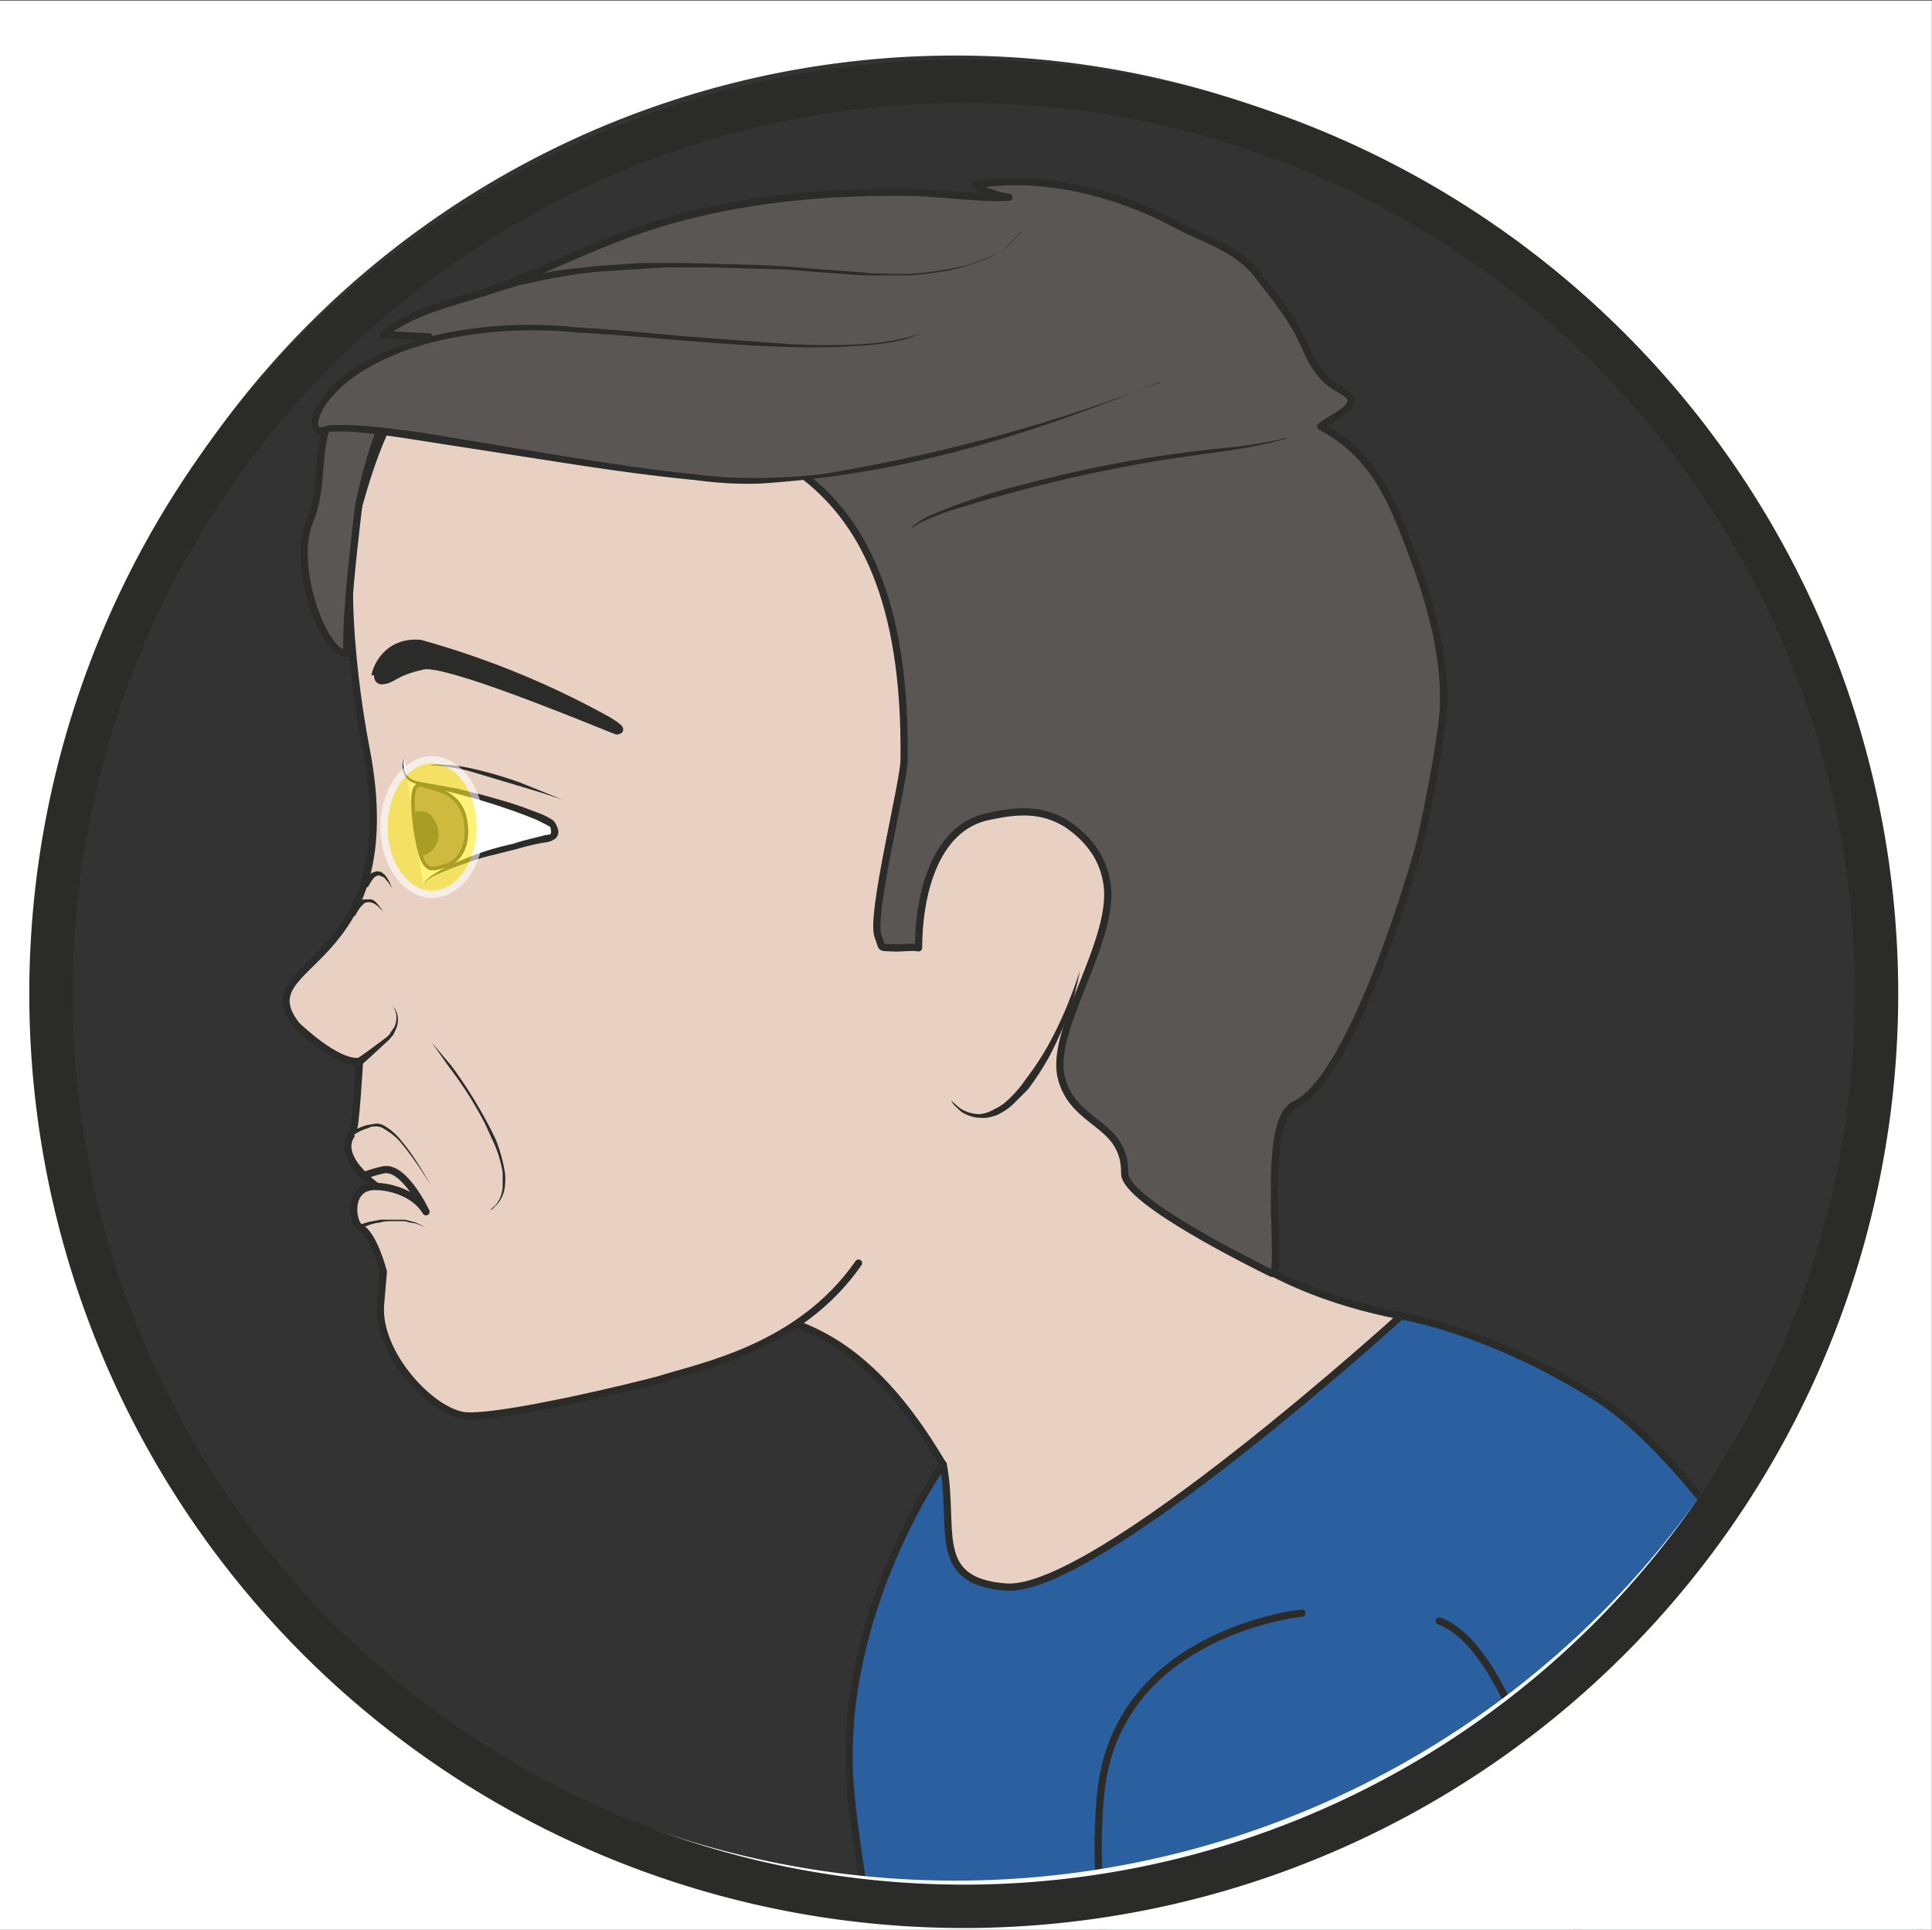
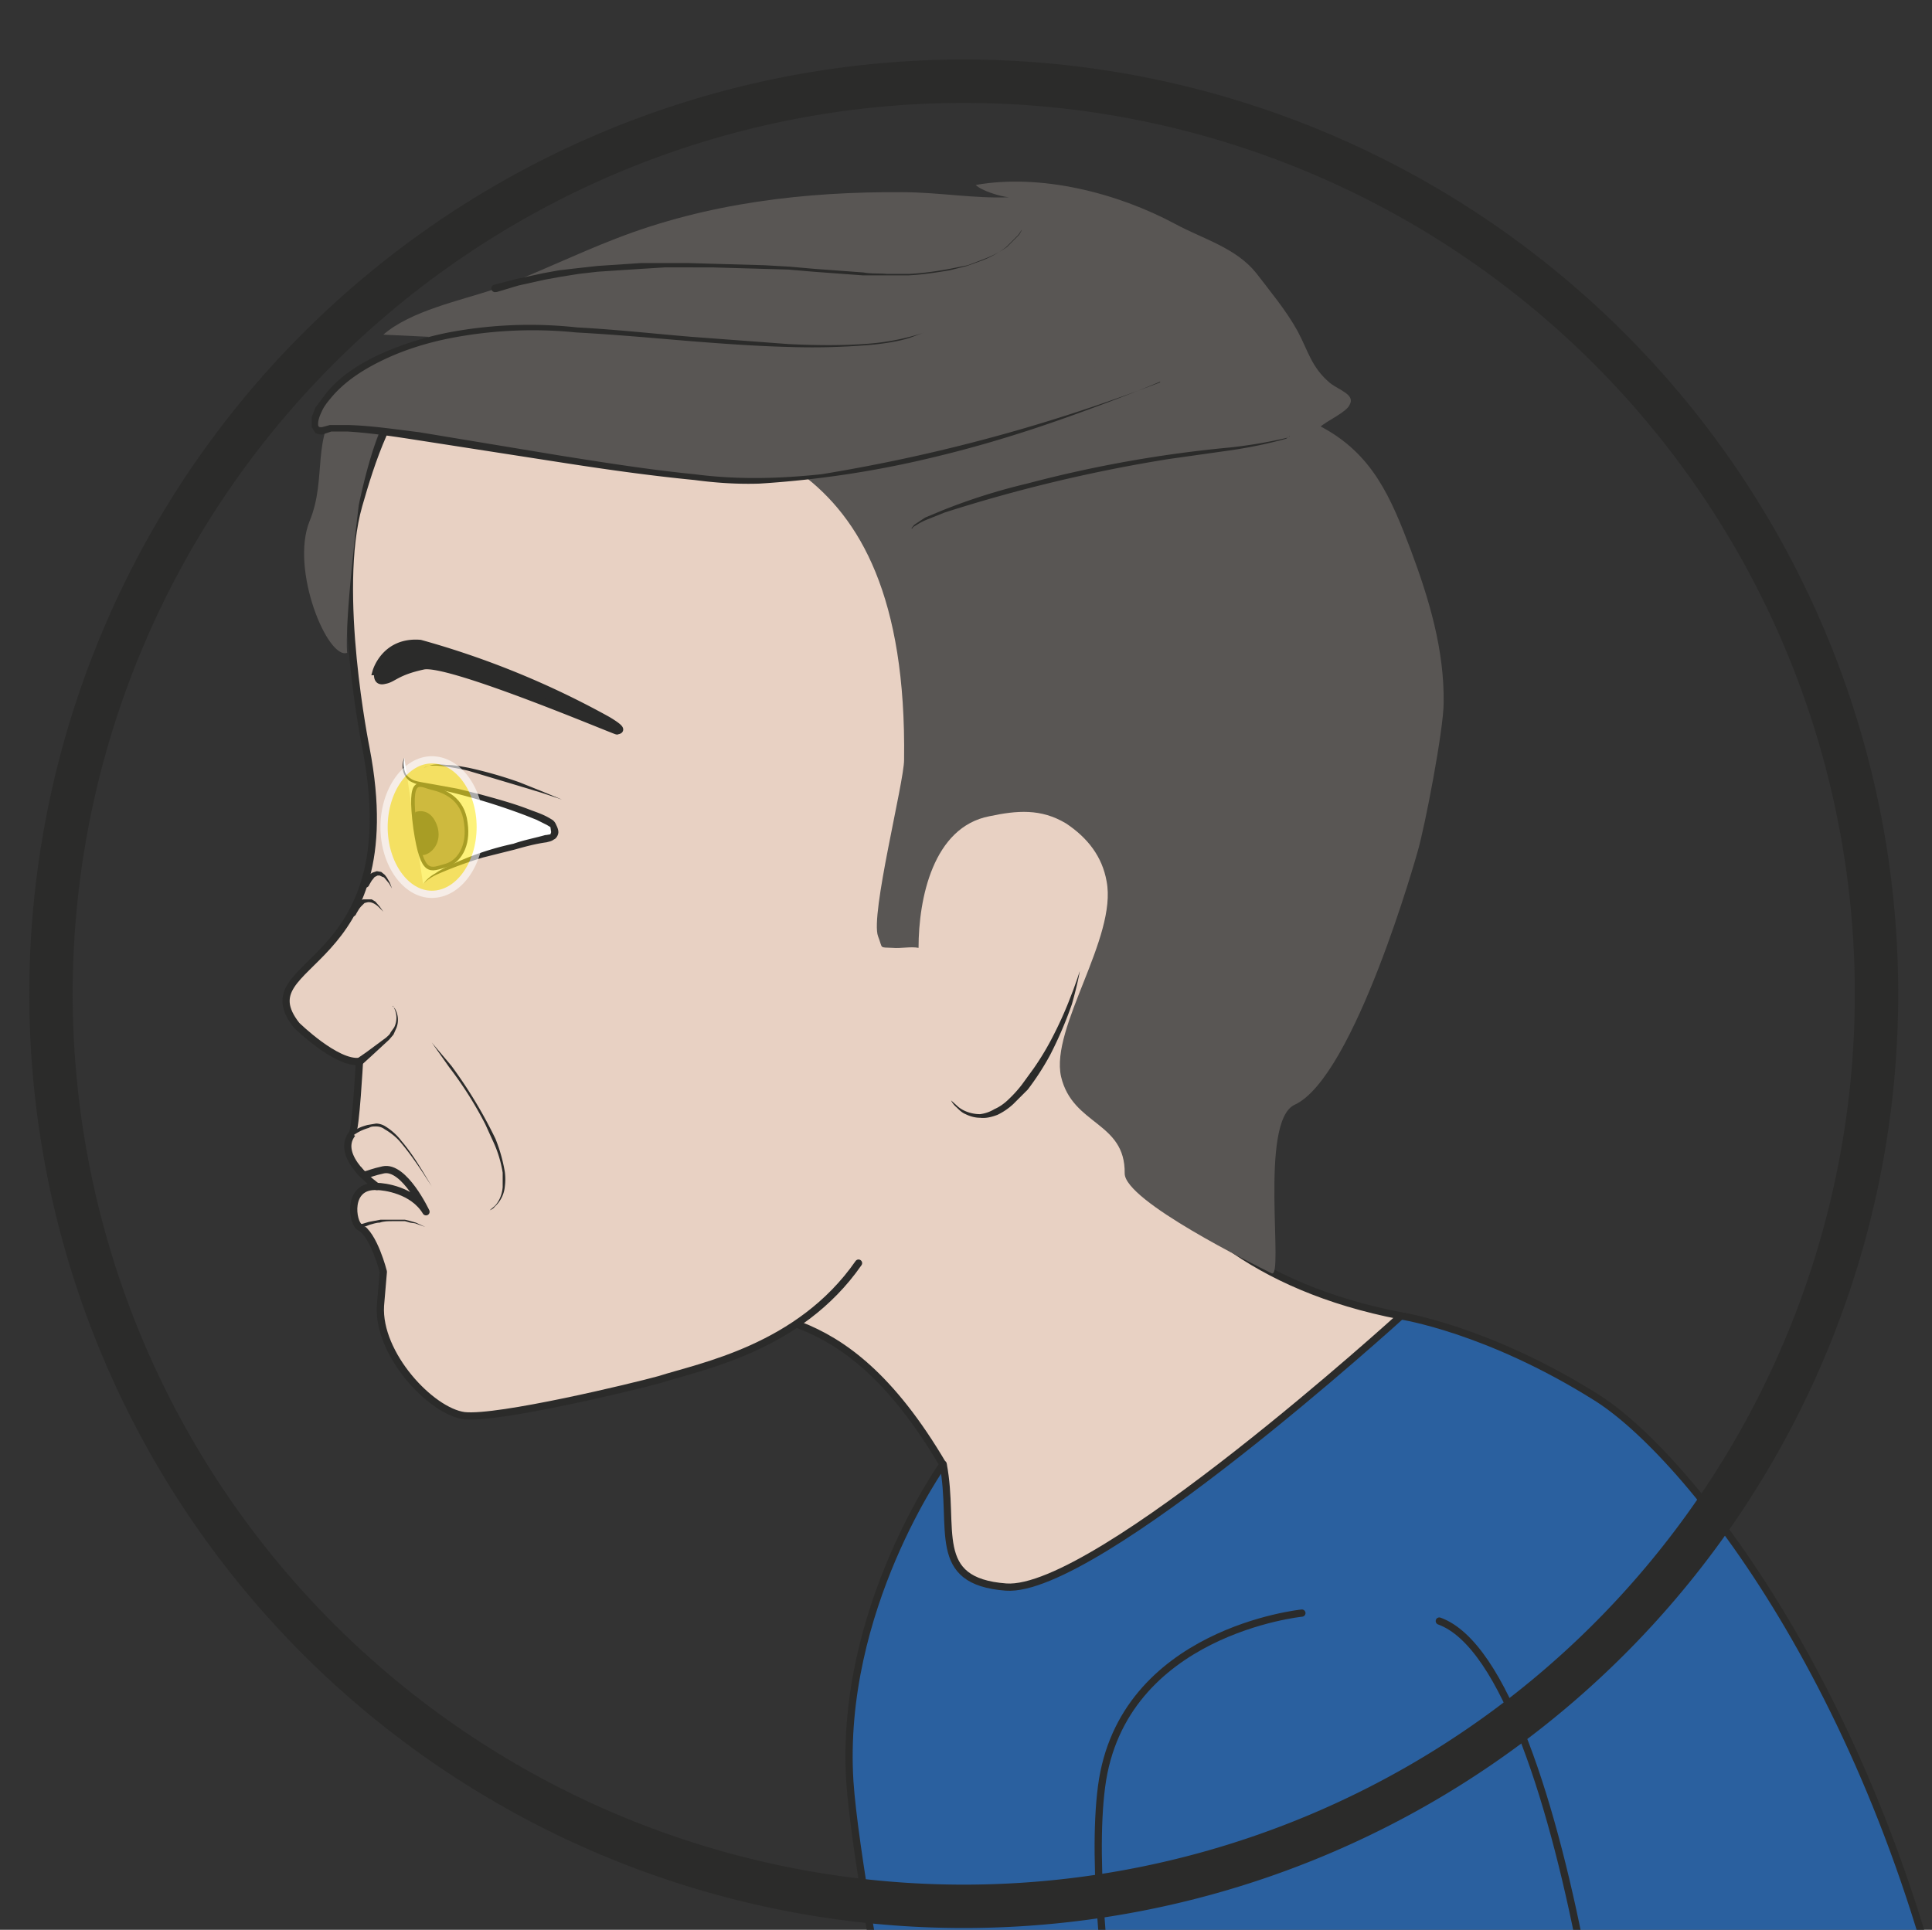
<svg xmlns="http://www.w3.org/2000/svg" viewBox="0 0 333.9 333.6">
  <rect x="0" y="0" width="333.9" height="333.6" fill="#333333" stroke="none" />
  <defs>
    <clipPath id="a">
      <path d="M0 266.8h267.1V0H0v266.8z" />
    </clipPath>
    <clipPath id="b">
      <path d="M0 266.8h267.1V0H0v266.8z" />
    </clipPath>
    <clipPath id="c">
      <path d="M0 266.8h267.1V0H0v266.8z" />
    </clipPath>
    <clipPath id="d">
      <path d="M52.6 162.3h14.3v-19.6H52.6v19.6z" />
    </clipPath>
  </defs>
  <g clip-path="url(#a)" transform="matrix(1.25 0 0 -1.25 0 333.6)">
    <path d="M152 125.9s.3-33 41.7-41c28.2-5.5 13.4-29.3 13.4-29.3s-14.3-29-35.3-23c-21 5.8-46.6 11.7-46.6 11.7l5.2 20c-14.4 24.5-26.7 19-35.4 24-21.1 12 53.5 63.3 57 37.6" fill="#e8d1c3" />
    <path stroke-linejoin="round" d="M152 125.9s.3-33 41.7-41c28.2-5.5 13.4-29.3 13.4-29.3s-14.3-29-35.3-23c-21 5.8-46.6 11.7-46.6 11.7l5.2 20c-14.4 24.5-26.7 19-35.4 24-21.1 12 53.5 63.3 57 37.6z" stroke="#2b2b2a" stroke-linecap="round" stroke-miterlimit="10" fill="none" />
    <path stroke-linejoin="round" d="M159.8 102.8s13 15.8 20.2 34.6c9.4 25 7.8 37.3-15.4 48.5-40.7 19.6-72.7 36.6-78.9 30.5 0 0-24.8 2.1-26.3.4-5.7-6-8.1-13.9-9.8-19.8-3.4-11.9 1-33.6 1-33.6 6-31.2-16.9-29-9.6-38.3 0 0 5.5-5.4 8.7-5 0 0-.5-9.4-1-10-2.5-3.2 3.4-7.3 3.4-7.3-4.2.2-3.4-5-2.4-5.6 2-1 3.3-6.2 3.3-6.2l-.4-4.7c-.4-6.7 7-14.6 11.6-15.2 4.7-.5 23.4 4 27 5 5.6 1.8 19.3 4.3 27.5 16.1" stroke="#2b2b2a" stroke-linecap="round" stroke-miterlimit="10" fill="#e8d1c3" />
    <path d="M48.8 110s2.4 2 4.2 1c2.2-1 3.3-3 6.7-8.2" fill="#e8d1c3" />
    <path d="M48.6 110.3l.6.3c.3.3.9.5 1.6.7l1.2.2c.5 0 1-.2 1.3-.4.8-.5 1.6-1.2 2.2-2 1.2-1.4 2.2-3 3-4.3l1.2-2-1.3 2c-.8 1.2-1.9 2.8-3.1 4.2-.6.7-1.4 1.3-2.1 1.7-.4.3-.8.4-1.2.4-.4 0-.7 0-1-.2a6.4 6.4 0 01-2.1-1h-.3c-.1.1-.1.3 0 .4z" fill="#2b2b2a" />
    <path d="M49.7 97.2c.5.2 5 2 9.2 0" fill="#e8d1c3" />
    <path d="M49.6 97.4l.4.2 1 .3 1.6.3H56l.8-.2.7-.2 1.3-.6-1.4.5-.7.1-.7.2h-1.8c-.5 0-1.1 0-1.7-.2-.5 0-1-.2-1.4-.3l-1-.4-.4-.1-.3.1c-.1.1 0 .3.1.3" fill="#2b2b2a" />
    <path stroke-linejoin="round" d="M52.1 102.8c1 0 5-.5 6.8-3.5 0 0-3 6.4-5.9 5.8-2.8-.6-2.5-1.2-3.4 0" stroke="#2b2b2a" stroke-linecap="round" stroke-miterlimit="10" fill="none" />
    <path d="M52 174s1.2 4.3 6.1 3.9A119 119 0 0084 167.3c2.5-1.5 1.5-1.4 1.3-1.5-.3 0-22.9 9.6-26.7 9-3.8-.8-4.2-1.8-5.4-2-1.1-.3-1 .6-1 1.2" fill-rule="evenodd" fill="#2b2b2a" />
    <path d="M52 174s1.2 4.3 6.1 3.9A119 119 0 0084 167.3c2.5-1.5 1.5-1.4 1.3-1.5-.3 0-22.9 9.6-26.7 9-3.8-.8-4.2-1.8-5.4-2-1.1-.3-1 .6-1 1.2z" stroke="#2b2b2a" stroke-miterlimit="10" fill="none" />
    <path d="M55.9 162.1s-1.1-3 2.2-3.6c3.3-.5 17.5-4 18.4-5.8.9-1.8-1-1.8-1-1.8s-15-3.1-17-6.3" fill="#fff" />
    <path d="M55.9 162.1c-.1-.5-.2-1.1 0-1.6.1-.6.4-1 .9-1.3.4-.3 1-.4 1.5-.5l1.7-.3 3.3-.6 3.2-.8c2.2-.6 4.4-1.2 6.5-2 1-.4 2.1-.7 3.2-1.4.2-.1.5-.3.7-.8.1-.2.3-.6.3-1s-.3-.9-.6-1c-.4-.3-.7-.3-1-.4-1.5-.2-3-.6-4.4-1l-4.4-1.1a56.3 56.3 0 01-6.5-2.4c-.6-.3-1.3-.7-1.8-1.3a5 5 0 001.7 1.5c.7.5 1.4.8 2 1.1a39.2 39.2 0 008.8 3c1.4.5 3 .8 4.4 1.2h.1l.6.1.1.3-.1.7-.5.3-1.4.7-1.5.6a88.1 88.1 0 01-12.9 3.8l-1.6.4c-.5.1-1.1.3-1.6.6-.5.4-.8 1-.9 1.5-.1.6 0 1.2.2 1.7" fill="#2b2b2a" />
    <path d="M64.4 153.1c.5-3.3-1-5.4-2.7-5.9-2.2-.6-3.3-1.6-4.3 5.1-1 7.6.6 6 2.3 5.6 1.7-.4 4.3-1.4 4.7-4.8" fill-rule="evenodd" fill="#8a7468" />
    <path stroke-linejoin="round" d="M64.4 153.1c.5-3.3-1-5.4-2.7-5.9-2.2-.6-3.3-1.6-4.3 5.1-1 7.6.6 6 2.3 5.6 1.7-.4 4.3-1.4 4.7-4.8z" stroke="#2b2b2a" stroke-linecap="round" stroke-miterlimit="10" stroke-width=".5" fill="none" />
    <path d="M57.5 154.6s2.1.8 3-2.1c.8-3-2-4.4-2.5-3.7 0 0-1 5.8-.5 5.8" fill-rule="evenodd" fill="#2b2b2a" />
    <path d="M77.7 156.3l-3 1a2018.1 2018.1 0 01-10 3 30.2 30.2 0 01-4.3.7h-1l-.6-.2-.2-.1a63.7 63.7 0 00.8.3c.5.2 1.3.2 2.3.1.9 0 2-.2 3.1-.4a57.8 57.8 0 007-2l3-1.2 2.9-1.2" fill="#2b2b2a" />
    <path d="M-12-278.9s-1.8 38.4 0 63.9c3.3 43.8 95.6 72 94.3 87.1-1.3 15.2 59.7 27 54 49-3.7 14.6-17.6 81.6-18.8 99.4-1.5 23.8 12.9 43.9 12.9 43.9 1.7-8.9-1.9-16.2 8.7-17 12.4-.9 54.6 37.5 54.6 37.5s11.9-1.8 26.9-11.2c12.6-7.8 39.4-41.2 50.3-94.9 6.6-32.3 19.4-142.7 28.2-173.4 8.7-30.7-48.3-16.3-68-37.4-20.5-21.9-127-18-123.9-72.5 0 0-7-10.1-54.5-4.7S-12-279-12-279" fill="#2a609f" />
    <path stroke-linejoin="round" d="M-12-278.9s-1.8 38.4 0 63.9c3.3 43.8 95.6 72 94.3 87.1-1.3 15.2 59.7 27 54 49-3.7 14.6-17.6 81.6-18.8 99.4-1.5 23.8 12.9 43.9 12.9 43.9 1.7-8.9-1.9-16.2 8.7-17 12.4-.9 54.6 37.5 54.6 37.5s11.9-1.8 26.9-11.2c12.6-7.8 39.4-41.2 50.3-94.9 6.6-32.3 19.4-142.7 28.2-173.4 8.7-30.7-48.3-16.3-68-37.4-20.5-21.9-127-18-123.9-72.5 0 0-7-10.1-54.5-4.7S-12-279-12-279z" stroke="#2b2b2a" stroke-miterlimit="10" fill="none" />
    <path d="M59.7 122.7s15.8-19 7.8-23.4" fill="#e8d1c3" />
    <path d="M59.7 122.7l2.7-3.2a63.7 63.7 0 006.1-10.1 21.9 21.9 0 001.3-4.6 8 8 0 000-2 4.3 4.3 0 00-1.4-2.8c-.2-.3-.5-.4-.7-.5l.7.6c.5.5 1 1.4 1.1 2.6v2a16.2 16.2 0 01-1.4 4.5l-1 2.2a52.2 52.2 0 01-5 7.9l-2.4 3.4" fill="#2b2b2a" />
    <path d="M54.3 127.7s2-2.4-1.3-5l-3.3-2.6" fill="#e8d1c3" />
    <path d="M54.3 127.7l.3-.3a3.1 3.1 0 00.2-2.7l-.4-.9-.6-.7-2.6-2.4-1.1-1a.5.5 0 10-.7.8l1.3.9 2.7 2c.2.2.5.4.6.7l.5.7a3 3 0 01-.2 3" fill="#2b2b2a" />
    <path stroke-linejoin="round" d="M180 43.8s-24.9-2.5-27.7-24 8.1-72.4 8.1-72.4 57.6-5 62 0S217 36.2 199 42.7" stroke="#2b2b2a" stroke-linecap="round" stroke-miterlimit="10" fill="none" />
    <path d="M53 140.8l-.6.6c-.4.4-1 .8-1.6.7l-.4-.1-.3-.3a3 3 0 01-.5-.6l-.3-.5-.1-.2a.5.5 0 10-.9.5l.2.2.4.5.8.7.5.2h1.2l.5-.3.6-.7.5-.7M54.2 144l-.4.7-.5.6c-.1.1-.2.3-.4.3l-.4.2h-.3l-.4-.2a59.2 59.2 0 00-.4-.5l-.3-.5-.1-.2a.5.5 0 10-.9.5l.2.2.4.5.3.3.5.3.6.2.6-.1.5-.4.3-.4.4-.7.3-.8" fill="#2b2b2a" />
    <path d="M125 161.8c0-3.1-4.7-21.5-3.6-24.4.7-1.8.1-1.5 2-1.6 1.2-.1 2.5.2 3.6 0 0 6.8 2 16.7 9.8 18.2 3.8.8 7.1 1.1 10.6-1 3-2 5-4.6 5.6-8 1.5-7.8-7.8-20.2-6.3-27 1.6-6.8 8.9-6.2 8.8-13.4 0-3.8 17.9-12.6 20.3-13.8 1.8-1-1.8 21 3.2 23.3 8.3 3.8 17 35 17 35 1 3.4 3.6 16.9 3.6 20.6.1 7.3-2 14.3-4.5 21-2.8 7.4-5.3 13.4-12.5 17.2.9.8 3.6 2 4 3 .8 1.4-1.4 2-2.7 3-2.6 2.2-3 4.4-4.5 7.2-1.6 2.9-3.8 5.5-5.7 8-2.8 3.5-7.3 4.7-11.2 6.8-8 4.3-18.6 7-27.6 5.4.8-.8 3.4-1.6 4.6-1.7-4.8-.2-9.8.7-14.7.7-13.5.1-27-1.5-39.6-6.4-5.7-2.2-11.2-4.9-16.8-7-4.8-1.6-11.6-3-15.4-6.3l6.3-.3c-4.2-2.6-8.7-5.1-12-8.9-4.4-4.8-2-10.6-4.5-16.6-2.7-6.7 2.5-19.2 5.2-18.2 0 0-.5 3.1 1.6 20.4 0 0 3 15.2 6.5 14.7 3.4-.5 21.3 3 29.8-.4 13.6-5.5 39.7-4.5 39.1-49.5" fill="#595654" />
-     <path stroke-linejoin="round" d="M125 161.8c0-3.1-4.7-21.5-3.6-24.4.7-1.8.1-1.5 2-1.6 1.2-.1 2.5.2 3.6 0 0 6.8 2 16.7 9.8 18.2 3.8.8 7.1 1.1 10.6-1 3-2 5-4.6 5.6-8 1.5-7.8-7.8-20.2-6.3-27 1.6-6.8 8.9-6.2 8.8-13.4 0-3.8 17.9-12.6 20.3-13.8 1.8-1-1.8 21 3.2 23.3 8.3 3.8 17 35 17 35 1 3.4 3.6 16.9 3.6 20.6.1 7.3-2 14.3-4.5 21-2.8 7.4-5.3 13.4-12.5 17.2.9.8 3.6 2 4 3 .8 1.4-1.4 2-2.7 3-2.6 2.2-3 4.4-4.5 7.2-1.6 2.9-3.8 5.5-5.7 8-2.8 3.5-7.3 4.7-11.2 6.8-8 4.3-18.6 7-27.6 5.4.8-.8 3.4-1.6 4.6-1.7-4.8-.2-9.8.7-14.7.7-13.5.1-27-1.5-39.6-6.4-5.7-2.2-11.2-4.9-16.8-7-4.8-1.6-11.6-3-15.4-6.3l6.3-.3c-4.2-2.6-8.7-5.1-12-8.9-4.4-4.8-2-10.6-4.5-16.6-2.7-6.7 2.5-19.2 5.2-18.2 0 0-.5 3.1 1.6 20.4 0 0 3 15.2 6.5 14.7 3.4-.5 21.3 3 29.8-.4 13.6-5.5 39.7-4.5 39.1-49.5z" stroke="#2b2b2a" stroke-linecap="round" stroke-miterlimit="10" fill="none" />
    <path d="M131.5 114.7l1-.9c.6-.5 1.7-1 3-1a5 5 0 012 .7c.7.3 1.4.8 2 1.4a17 17 0 011.8 2l1.6 2.2a37.9 37.9 0 012.8 4.7 53 53 0 012 4.4l.7 1.8.5 1.4.4 1.2s-.3-1.8-1.1-4.6a54.6 54.6 0 00-3-7 36.8 36.8 0 00-3.1-4.8l-2-2a8.8 8.8 0 00-2.2-1.5c-.8-.3-1.6-.5-2.4-.4-.7 0-1.4.2-2 .5-.5.2-.9.6-1.2.9-.6.5-.8 1-.8 1M126 193.8l.4.5 1.5 1 2.4 1A82.5 82.5 0 00142 200a171.8 171.8 0 0028.1 5 66.3 66.3 0 017.7 1.3c.4.1.5.3.5.3v-.1c-.2 0-.3-.2-.5-.3a63.8 63.8 0 00-7.7-1.6l-8.5-1.2a210.9 210.9 0 01-31-7.4l-2.5-1a9 9 0 01-1.5-.8c-.4-.2-.5-.4-.4-.4" fill="#2b2b2a" />
    <path d="M160.4 214.1s-37.5-15.8-61.7-13.5C74.6 203 49.1 209 45 207.4c-4.2-1.6-.6 12.3 24.7 14 13.7 1 47.6-5.5 58.4-.4" fill="#595654" />
    <path d="M160.4 214.1s-3-1.3-8.4-3.3c-5.4-2-13.1-4.8-22.7-7.1A139 139 0 00105 200c-3-.1-6 .1-9 .5-6.2.6-12.5 1.5-18.9 2.5l-19.3 3c-3.2.5-6.5 1-9.7 1.2h-2.3l-1.2-.4c-.3 0-.6 0-1 .2l-.5.8v1.4l.5 1.3 1.5 2c2.1 2.6 5 4.3 7.9 5.6 3 1.3 6 2.2 9 2.8a60.4 60.4 0 0017.8.7c5.6-.3 10.9-.9 15.8-1.3l13.4-1c4-.2 7.4-.2 10.3 0a32.6 32.6 0 018.8 1.7l-.6-.2-1.6-.6c-1.5-.5-3.7-.9-6.6-1.1a96 96 0 00-10.3-.2c-4 .1-8.5.4-13.5.8-4.9.4-10.2.9-15.8 1.2a59.7 59.7 0 01-17.5-.8c-3-.6-6-1.5-8.8-2.8-2.8-1.3-5.6-3-7.6-5.4-.5-.6-1-1.2-1.3-1.9-.3-.6-.6-1.4-.5-2 .1-.2.2-.2.5-.2l1.1.3h2.6c3.3-.1 6.5-.6 9.8-1l19.3-3.2c6.3-1 12.6-2 18.7-2.6 6.1-.8 12-.6 17.6 0a236.3 236.3 0 0146.8 12.7M141.2 235l-.4-.6-1.7-1.7c-.8-.6-1.9-1.3-3.2-1.8l-2.2-.8-2.4-.6c-1.8-.3-3.7-.6-5.7-.7h-6.3l-6.8.5-3.5.3-3.5.1-7 .2H91.9l-3.2-.2-3.1-.2-3-.2-2.6-.3-2.5-.4-2.2-.4-3.6-.8-3-.9h-.1a.5.5 0 10-.3 1l3.1.8 3.7.8 2.2.4 2.6.3 2.7.3 3 .2 3 .2h6.6a8534.5 8534.5 0 0110.5-.3l3.5-.2 3.4-.3 6.8-.5c1-.2 2.2-.1 3.2-.2h3.1c2 .1 4 .4 5.6.7l2.5.5 2.1.8a15 15 0 013.3 1.7l1.7 1.7.4.7" fill="#2b2b2a" />
  </g>
  <g clip-path="url(#b)" transform="matrix(1.25 0 0 -1.25 0 333.6)">
-     <path d="M132.1 6.8a126.2 126.2 0 100 252.4 126.2 126.2 0 000-252.4M-11-5.5h291.8v291.8H-11.1V-5.5z" fill="#fff" />
    <path d="M259.4 133a126.2 126.2 0 10-252.3 0 126.2 126.2 0 00252.3 0z" stroke="#2b2b2a" stroke-miterlimit="10" stroke-width="6" fill="none" />
  </g>
  <g clip-path="url(#c)" transform="matrix(1.25 0 0 -1.25 0 333.6)">
    <g opacity=".6" clip-path="url(#d)">
      <path d="M66.4 152.5c0-5.1-3-9.3-6.7-9.3-3.6 0-6.6 4.2-6.6 9.3s3 9.3 6.6 9.3c3.7 0 6.7-4.2 6.7-9.3" fill="#fbea21" />
      <path d="M66.4 152.5c0-5.1-3-9.3-6.7-9.3-3.6 0-6.6 4.2-6.6 9.3s3 9.3 6.6 9.3c3.7 0 6.7-4.2 6.7-9.3z" stroke="#fff" stroke-miterlimit="10" fill="none" />
    </g>
  </g>
</svg>